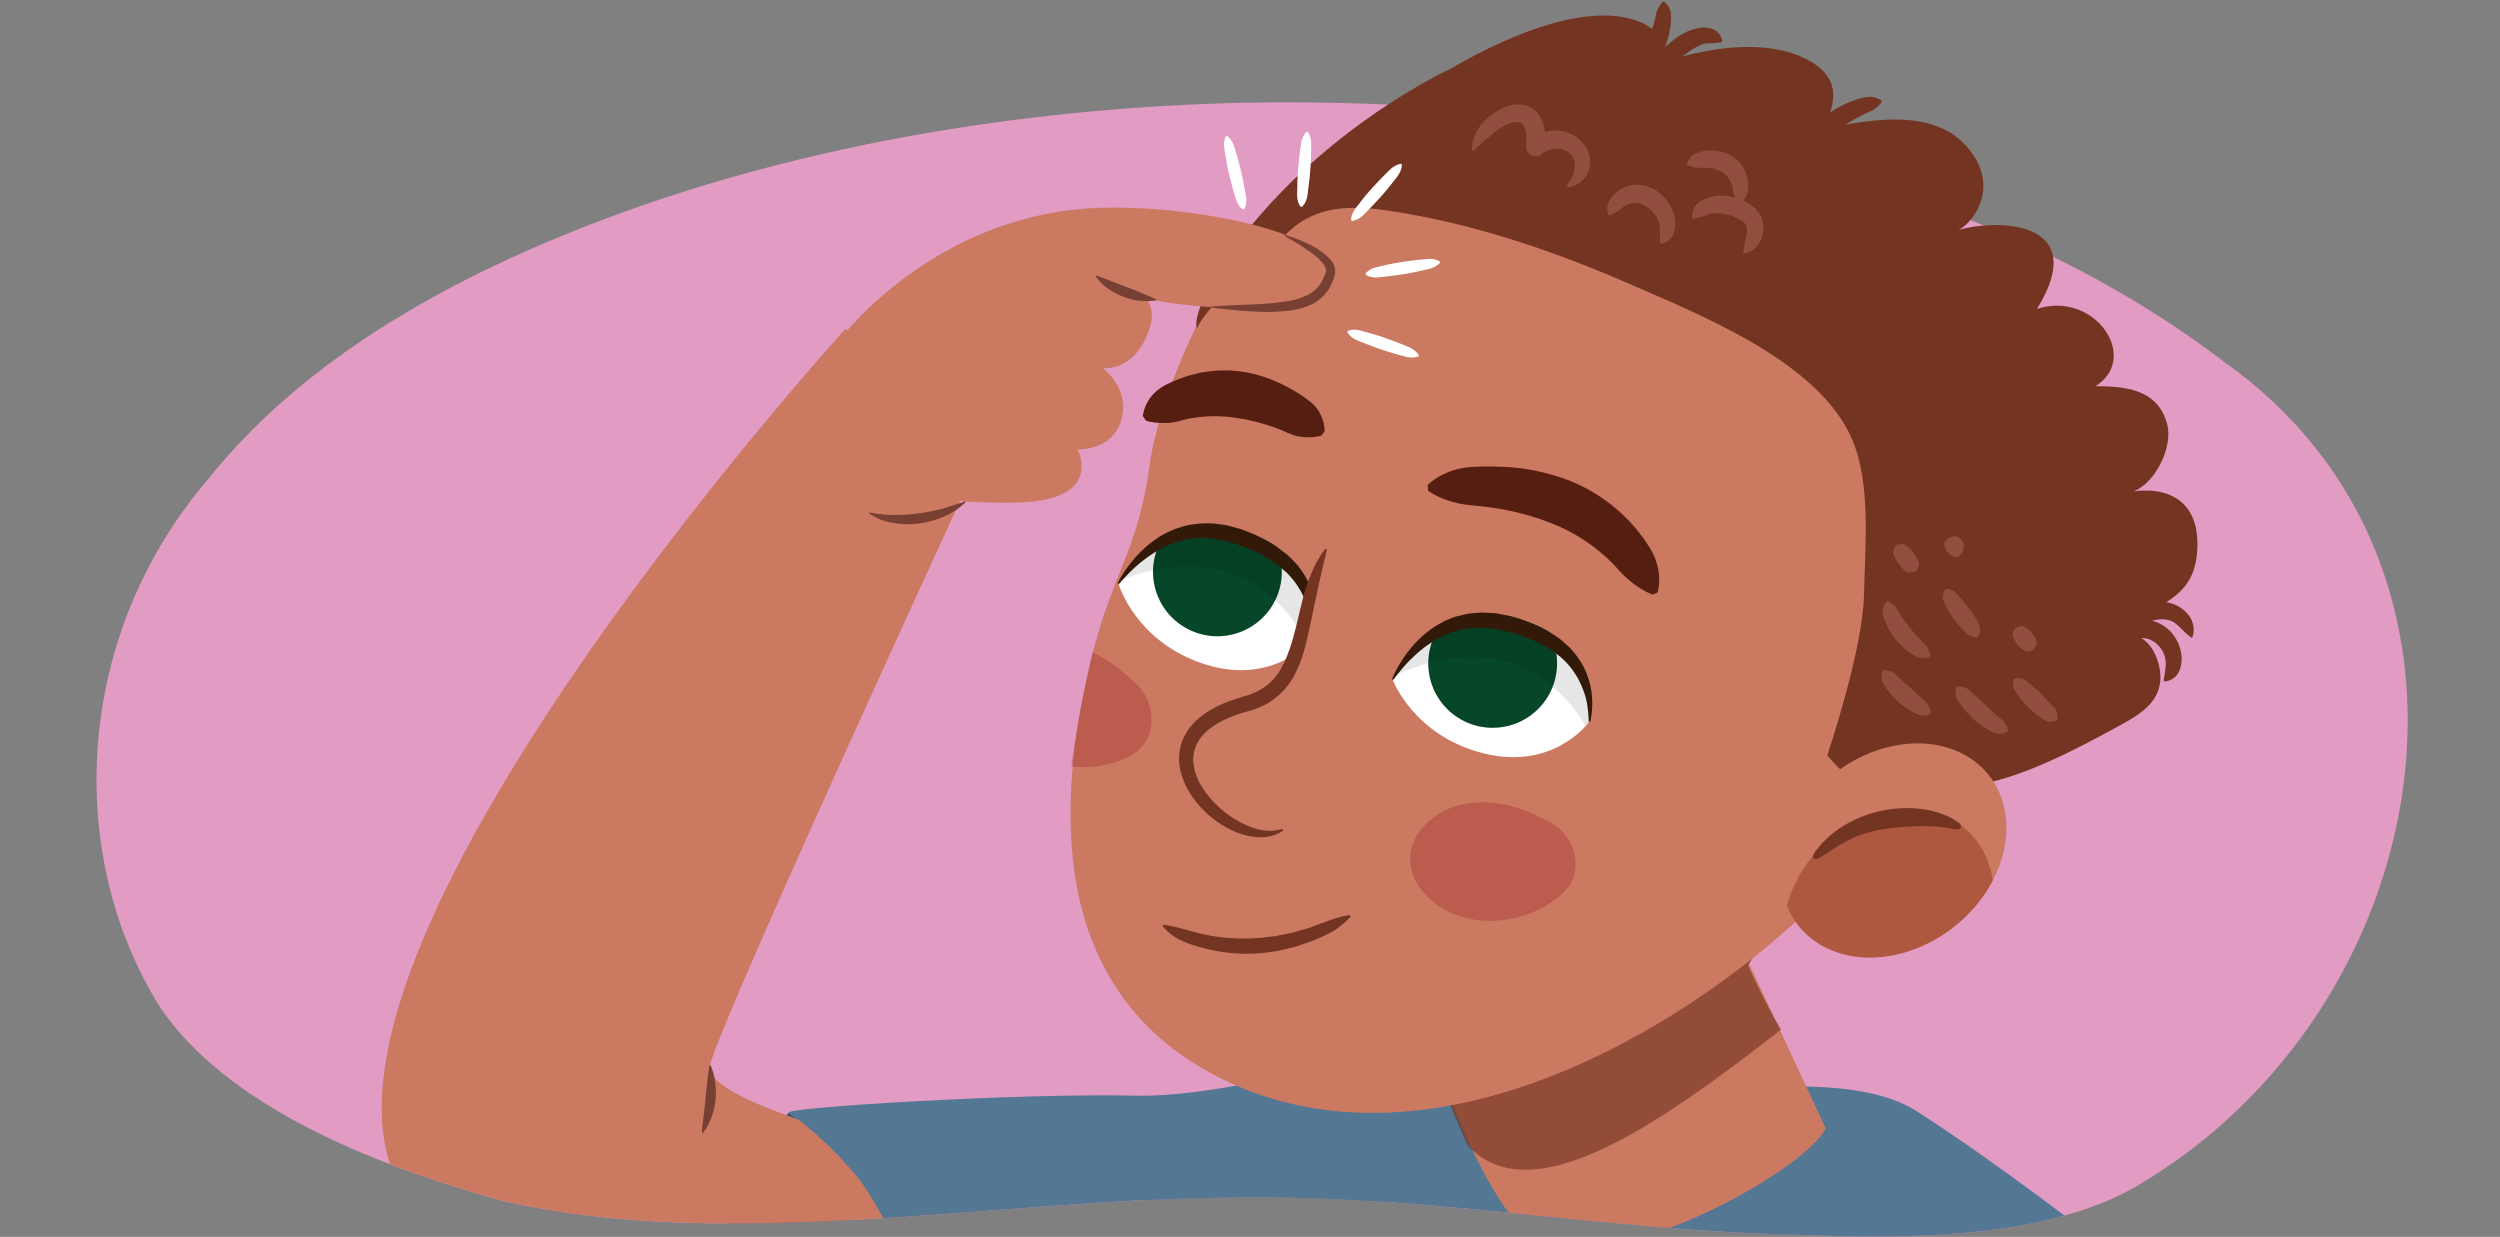
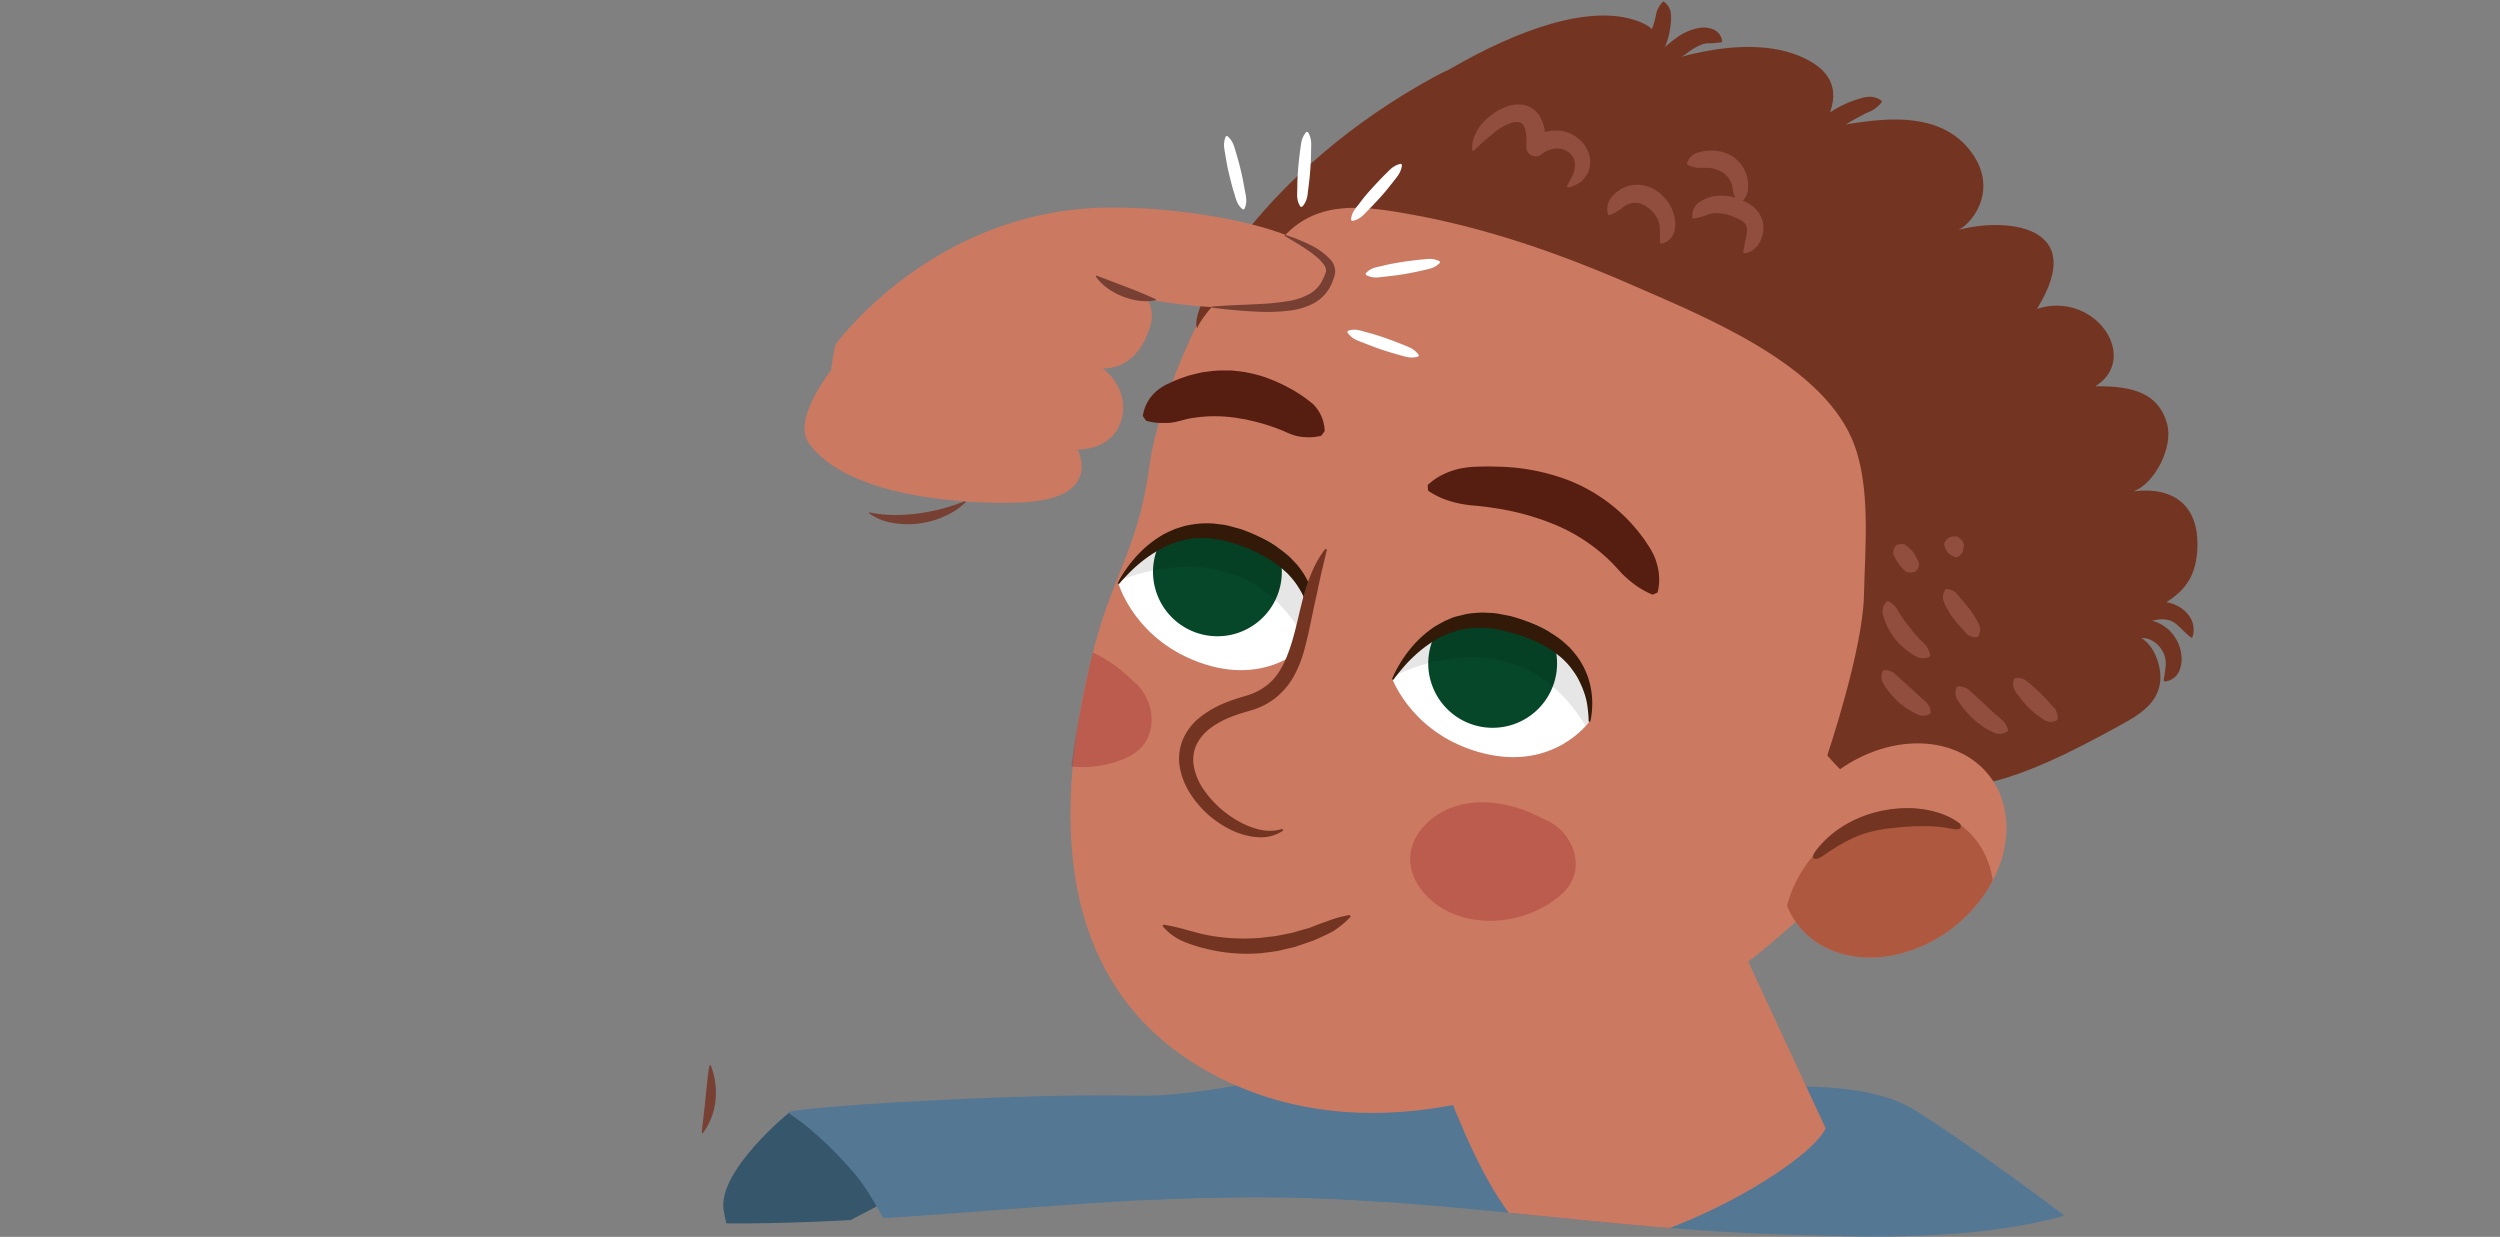
<svg xmlns="http://www.w3.org/2000/svg" width="760" height="376" viewBox="0 0 760 376">
  <rect x="0" y="0" width="760" height="376" fill="#808080" stroke="none" />
  <defs>
    <clipPath id="a">
      <path d="M675.88,109.83C597.11,49.66,482.93,29.27,377.34,31.25c-60.89,1.48-122.35,11-178.6,30C145.59,79.37,94.93,105.86,63.19,145.76c-40.72,47.57-43.62,114-14.52,160.45,19.56,29.08,62.72,47.56,104.79,59,67.8,15.32,147.6-.18,217.24-1.13,61.81-1.52,116.6,10.29,178.85,11.4,32.12,1.18,72.44.93,100-14.87C742,306.13,764.74,172.38,675.88,109.83Z" fill="#e29cc4" />
    </clipPath>
    <clipPath id="b">
      <path d="M423.34,206.58s6.4,17.24,27.84,22.48,32-9.7,32-9.7,4.5-23-19.81-30.62C434.09,179.55,423.34,206.58,423.34,206.58Z" fill="none" />
    </clipPath>
    <clipPath id="c">
      <path d="M340,177.41s5.1,17.67,26.1,24.47,32.59-7.31,32.59-7.31,6.17-22.58-17.5-32C352.68,151.25,340,177.41,340,177.41Z" fill="none" />
    </clipPath>
    <clipPath id="d">
      <path d="M541.64,269c2.14,17,19.12,26.14,37.93,20.37s32.31-24.25,30.17-41.28-19.12-26.15-37.93-20.37S539.5,252,541.64,269Z" fill="#cc7962" />
    </clipPath>
    <clipPath id="e">
      <path d="M489.58,317.83c-17,7.76-69.17,24.08-116.52,9.22s-58.74-51.44-41.31-126.86c4-17.35,14.15-32.51,17.7-58.66s29.25-84.82,63.42-97.3,72.81,9.22,102.49,38.69S615,126,583.4,231.16C571.37,271.21,506.6,310.07,489.58,317.83Z" fill="none" />
    </clipPath>
  </defs>
  <path d="M-298.74-617.39c-78.91-65.82-193.14-88.3-298.73-86.37C-658.36-702.28-719.81-692-776-671.39c-53.12,19.62-103.72,48.41-135.38,91.86-40.62,51.81-43.37,124.31-14.17,175,19.62,31.76,62.83,52,104.92,64.61,67.83,16.85,147.6.12,217.25-.77,61.81-1.53,116.62,11.48,178.88,12.82,32.13,1.36,72.45,1.17,100-16C-232.17-403.11-209.75-549-298.74-617.39Z" fill="#87d2da" />
-   <path d="M675.88,109.83C597.11,49.66,482.93,29.27,377.34,31.25c-60.89,1.48-122.35,11-178.6,30C145.59,79.37,94.93,105.86,63.19,145.76c-40.72,47.57-43.62,114-14.52,160.45,19.56,29.08,62.72,47.56,104.79,59,67.8,15.32,147.6-.18,217.24-1.13,61.81-1.52,116.6,10.29,178.85,11.4,32.12,1.18,72.44.93,100-14.87C742,306.13,764.74,172.38,675.88,109.83Z" fill="#e29cc4" />
  <g clip-path="url(#a)">
    <path d="M239.79,338.33S218,356,220,368s8,19,8,19l46.27-24.34Z" fill="#36566b" />
-     <path d="M305.24,356.44c-39.54-7.74-91.92-22.54-89.41-32.62C219.56,308.77,298,139,298,139l-41-39S93.71,279.33,118.63,354.19c17.07,51.28,104.77,77.54,158.34,89A343.81,343.81,0,0,1,305.24,356.44Z" fill="#cc7962" />
    <path d="M239.79,338.33s9.36,5.91,20.29,18.79S294,424,294,424l148-17-42.62-82.23s-32.27,8.85-54.38,8.31C310.66,332.24,237,336.69,239.79,338.33Z" fill="#547794" />
    <path d="M692.26,421.15S630.66,368.81,583,338c-26.37-17-82.86.72-122.64-8.92C361,305,348,365,348,365Z" fill="#547794" />
    <path d="M525,278.4S541,313,555,343c-5.87,12.91-66.39,46.17-87.7,34.05-18.24-10.38-35.88-70.44-35.88-70.44Z" fill="#cc7962" />
-     <path d="M531.42,293.52a192.27,192.27,0,0,0,10,19.48C503,343,465,369,446,348l-10.95-25.61s79.21-31.89,107.84-50.29c1.49-1,2.84-1.87,4-2.75" fill="#733522" opacity="0.65" />
  </g>
  <path d="M371.48,328c-44-21.7-54.59-67.09-39.73-127.8,6.4-26.12,14.15-32.51,17.7-58.66s29.25-84.82,63.42-97.3,72.81,9.22,102.49,38.69S615,126,583.4,231.16C571.37,271.21,457.45,370.4,371.48,328Z" fill="#cc7962" />
  <path d="M432.43,251.65c8.18-9.55,23.16-10.1,37-2.59,8.56,3.28,13.55,15.07,5.59,22.51-11.07,10.32-31.54,12-42.17-.14C427.65,265.44,427.12,257.85,432.43,251.65Z" fill="#a23131" opacity="0.4" />
  <path d="M423.34,206.58s6.4,17.24,27.84,22.48,32-9.7,32-9.7,4.5-23-19.81-30.62C434.09,179.55,423.34,206.58,423.34,206.58Z" fill="#fff" />
  <g clip-path="url(#b)">
    <path d="M436.18,193.07a19.58,19.58,0,1,0,26.17-9A19.59,19.59,0,0,0,436.18,193.07Z" fill="#064729" />
    <path d="M419,208s42.69-27.11,65.5,17.07c12.48-.51,12.07-14.7,12.07-14.7l-18.78-22.1-28.72-9.94-19.53,7.06L419.32,201Z" opacity="0.1" />
  </g>
  <path d="M423.57,206.67s.82-1.15,2.36-3a43.7,43.7,0,0,1,6.94-6.74,40.54,40.54,0,0,1,5.12-3.3c1-.46,2-.85,2.95-1.29,1.07-.24,2.07-.69,3.16-.93a33,33,0,0,1,3.33-.49c1.16,0,2.28-.16,3.46-.07s2.36.12,3.56.32l3.58.78,3.8,1.08c1.37.38,2.27.88,3.43,1.29a40.78,40.78,0,0,1,6.28,3.23c1,.61,1.76,1.37,2.67,2a29.8,29.8,0,0,1,2.28,2.2,22.56,22.56,0,0,1,1.86,2.38,17.67,17.67,0,0,1,1.52,2.45,30.34,30.34,0,0,1,2,4.84,22.17,22.17,0,0,1,.81,4.12,30.83,30.83,0,0,1,.27,3.78l.47.12a21.73,21.73,0,0,0,.56-3.82,24.71,24.71,0,0,0-.07-4.42,24.3,24.3,0,0,0-1.27-5.6,23.26,23.26,0,0,0-3.17-6,35,35,0,0,0-2.4-2.86c-.95-.83-1.88-1.76-2.93-2.55a37.31,37.31,0,0,0-7-4.1,55.84,55.84,0,0,0-7.88-2.79l-4.14-.8c-1.38-.2-2.8-.18-4.18-.28a37.14,37.14,0,0,0-4.1.28c-1.35.15-2.64.59-3.93.86s-2.45.94-3.64,1.38c-1.11.62-2.22,1.19-3.24,1.83a33.87,33.87,0,0,0-5.22,4.34,38.58,38.58,0,0,0-6,8.14,29.91,29.91,0,0,0-1.66,3.47Z" fill="#321908" />
  <path d="M340,177.41s5.1,17.67,26.1,24.47,32.59-7.31,32.59-7.31,6.17-22.58-17.5-32C352.68,151.25,340,177.41,340,177.41Z" fill="#fff" />
  <g clip-path="url(#c)">
    <path d="M353.17,164a19.58,19.58,0,1,0,26.76-7.09A19.57,19.57,0,0,0,353.17,164Z" fill="#064729" />
    <path d="M335.57,178.52s44.57-23.88,64.06,21.86c12.48.4,13.12-13.78,13.12-13.78l-17.1-23.42-27.91-12-20,5.6-11.39,14.79Z" opacity="0.1" />
  </g>
  <path d="M340.19,177.52s.9-1.09,2.57-2.83a42.91,42.91,0,0,1,7.42-6.2,38.83,38.83,0,0,1,5.35-2.92c1-.39,2-.71,3-1.07,1.08-.16,2.11-.53,3.21-.69s2.21-.3,3.36-.25,2.29,0,3.46.19,2.35.29,3.52.58l3.52,1,3.7,1.36c1.34.48,2.2,1,3.33,1.54a39.62,39.62,0,0,1,6,3.68c.92.69,1.66,1.5,2.52,2.18a28.9,28.9,0,0,1,2.11,2.37A20.72,20.72,0,0,1,395,179a16.85,16.85,0,0,1,1.34,2.55,30.2,30.2,0,0,1,1.59,5,22.61,22.61,0,0,1,.51,4.17,29.75,29.75,0,0,1,0,3.8l.46.15a21.78,21.78,0,0,0,.84-3.77,24.28,24.28,0,0,0,.25-4.42,23.91,23.91,0,0,0-3.57-11.9,31.91,31.91,0,0,0-2.18-3c-.88-.91-1.74-1.9-2.73-2.77a37.85,37.85,0,0,0-6.66-4.61,56.68,56.68,0,0,0-7.65-3.36l-4.07-1.1c-1.37-.3-2.78-.38-4.15-.59a37.59,37.59,0,0,0-4.11,0,39.3,39.3,0,0,0-4,.57c-1.29.29-2.51.75-3.73,1.11-1.15.53-2.3,1-3.37,1.58a34.22,34.22,0,0,0-5.52,3.94,39,39,0,0,0-6.59,7.68,29.2,29.2,0,0,0-1.92,3.34Z" fill="#321908" />
  <path d="M363.92,99.75c3.59-8,20.55-21.78,26.7-28.21,10.26-10.73,23.73-8.94,37.32-6.54,23.61,4.16,46.14,12,68.4,21.73C517.51,96,552.61,110,562.85,133.12c6.11,13.78,4.1,33.07,3.79,47.95-.36,16.62-11.15,48.58-11.15,48.58S565.2,241.12,570,241c6.49-.16,15.46-20.7,21-24.9s11.43-12.83,16.15-17.13c10.2-9.28,13-16.95,11.86-29.71C612.07,95.55,552.31,52.74,486,41.32c-26.56-4.57-24.82-31.55-49.49-18.21C383.37,51.87,361,94,363.92,99.75Z" fill="#733522" />
  <path d="M400.3,53.1C408.6,40,468.68-4.66,498.11,6.49c11.69,4.43,3.53,13.9,3.53,13.9s27.72-11.59,46.57-2.86c10.37,4.8,11.15,12.31,6,21,6.15.59,30.9-8.28,43.59,5.91,10.5,11.76,2.44,23-2.37,25.45,13.23-3.7,40-2.12,23.82,24,17.58-5.66,31.54,14.91,17.74,23.53,11.68-.14,19.3,2.25,21.8,11.41,2,7.15-3.85,18.24-10.14,20.5,12.8-1.47,19.69,4.91,19.37,16.83-.47,17.36-13.37,16.32-23,26.83,7-1.37,11,5.32,11.66,11.38.94,9.19-6.68,13.12-13.25,16.71-12.26,6.68-27.25,14.59-41,17.28-11.36,2.21-23.64,2-24.58-12.08-.58-8.56,4.89-18.39,7.15-26.41,3.13-11.07,3.1-21.51,1.2-32.87-6.69-40.09-42.49-87.35-81.65-99.86-19.22-6.15-39.94-12.74-60-15.79C435.68,50,407.63,59.82,400.3,53.1Z" fill="#733522" />
  <path d="M541.64,269c2.14,17,19.12,26.14,37.93,20.37s32.31-24.25,30.17-41.28-19.12-26.15-37.93-20.37S539.5,252,541.64,269Z" fill="#cc7962" />
  <g clip-path="url(#d)">
    <path d="M542.3,287.82c2.14,17,18.11,26.46,35.68,21.06S608,285.32,605.9,268.29s-18.11-26.45-35.67-21.06S540.16,270.79,542.3,287.82Z" fill="#a34b33" opacity="0.7" />
  </g>
  <path d="M595.76,250.33c.47.36,1,2.39-2.19,1.67-5.41-1.24-12.52-1-19.35-.16-8.5,1-13.35,3.74-20.41,8.55-2.3,1.56-3.53.49-1.88-1.69C563.11,244,585.66,242.54,595.76,250.33Z" fill="#733522" />
  <polygon points="411.18 154.98 388.07 207.28 396.31 226.37 420.6 161.35 411.18 154.98" fill="#cc7962" />
  <g clip-path="url(#e)">
    <path d="M307.85,199c10.5-6.91,25.06-3.29,36.3,7.77,7.31,5.53,8.84,18.24-.87,23.18-13.5,6.85-33.64,2.83-40.48-11.82C299.44,211,301,203.51,307.85,199Z" fill="#a23131" opacity="0.4" />
  </g>
  <path d="M403.38,167.11l-1.79,7.5L400,182c-1.13,5-2,10.05-3.39,15.19a37,37,0,0,1-2.89,7.64,22.12,22.12,0,0,1-5.25,6.74,21.6,21.6,0,0,1-7.47,4.18l-3.75,1.12c-1.17.37-2.32.77-3.44,1.24a25.87,25.87,0,0,0-6.15,3.49,13.55,13.55,0,0,0-4.07,5.11,11.1,11.1,0,0,0-.64,6.35,18.12,18.12,0,0,0,2.58,6.39,31.47,31.47,0,0,0,10.41,9.88,25.05,25.05,0,0,0,6.67,2.8,13.47,13.47,0,0,0,7.23-.14l.27.51a12.13,12.13,0,0,1-7.84,2,18.77,18.77,0,0,1-4.07-.71,21.92,21.92,0,0,1-3.84-1.44,30.46,30.46,0,0,1-12.26-10.69,22.31,22.31,0,0,1-3.33-7.8,15.43,15.43,0,0,1,.72-8.82,17.39,17.39,0,0,1,5.32-7,30.45,30.45,0,0,1,7.21-4.21c1.26-.54,2.54-1,3.82-1.42l3.66-1.12a18.32,18.32,0,0,0,6-3.26c3.5-2.87,5.49-7.36,7-12.09s2.46-9.84,3.82-14.88a51.36,51.36,0,0,1,2.62-7.44,31.84,31.84,0,0,1,4-6.82Z" fill="#733522" />
  <path d="M401.66,132.46a15.2,15.2,0,0,1-4.75.44,13.59,13.59,0,0,1-3.68-.63,27.75,27.75,0,0,1-3.11-1.28c-1-.38-2.05-.84-3.08-1.17a56,56,0,0,0-6.14-1.8c-1-.21-2-.52-3-.64s-2-.4-3-.46a41.4,41.4,0,0,0-12.07.12c-2.07.21-4,1-6.16,1.36a13.49,13.49,0,0,1-1.73.18H353a17.19,17.19,0,0,1-4.58-.67l-1-1.41a12.14,12.14,0,0,1,4.48-7.87,14.83,14.83,0,0,1,3.63-2.16,31.73,31.73,0,0,1,3.94-1.64c.68-.24,1.35-.51,2-.68l2.1-.52c.71-.16,1.41-.36,2.12-.48l2.16-.27a27.41,27.41,0,0,1,4.34-.25c.72,0,1.45,0,2.17,0l2.15.22a33.4,33.4,0,0,1,4.23.74,35.33,35.33,0,0,1,4.08,1.18,50.42,50.42,0,0,1,7.58,3.43,43,43,0,0,1,6.71,4.59,12,12,0,0,1,3.59,8.28Z" fill="#561e11" />
  <path d="M502.42,180.79a25.21,25.21,0,0,1-5.16-2.85,35.14,35.14,0,0,1-3.8-3.19c-.57-.54-1.08-1.12-1.59-1.7l-1.56-1.68-1.63-1.59c-.55-.52-1.13-1-1.69-1.5a53.54,53.54,0,0,0-15.17-9.13A76.92,76.92,0,0,0,454,154.41c-1.57-.24-3.16-.45-4.77-.61l-2.41-.22c-.81-.1-1.62-.22-2.44-.36a30.64,30.64,0,0,1-5-1.37,23.25,23.25,0,0,1-5.24-2.68l-.14-1.71a18.41,18.41,0,0,1,5-3.37,22.18,22.18,0,0,1,5.24-1.72,30.26,30.26,0,0,1,5.38-.51c1.8-.06,3.62-.07,5.45,0a63.77,63.77,0,0,1,22,4.23A51.38,51.38,0,0,1,496,159.2c.63.72,1.27,1.43,1.87,2.18l1.75,2.25L501.2,166a21.34,21.34,0,0,1,1.4,2.46,15.92,15.92,0,0,1,1,2.64,16.56,16.56,0,0,1,.32,9Z" fill="#561e11" />
  <path d="M514.5,66.1a4.82,4.82,0,0,1,1.94-4.51,11.15,11.15,0,0,1,4.62-1.93,15,15,0,0,1,9.27,1.55c.34.17.68.34,1,.54l.49.29.56.36a9.33,9.33,0,0,1,2,1.89,7.85,7.85,0,0,1,1.68,5.45,8.89,8.89,0,0,1-1.62,4.71,7.29,7.29,0,0,1-1.72,1.65,4.52,4.52,0,0,1-2.38.86.38.38,0,0,1-.39-.37s0-.06,0-.09l0-.13c.31-1.41.51-2.64.74-3.75a11.69,11.69,0,0,0,.41-3,2.88,2.88,0,0,0-.86-1.94,5.36,5.36,0,0,0-1-.72l-.3-.16-.38-.19-.78-.37a14.52,14.52,0,0,0-6.22-1.46,7.66,7.66,0,0,0-2.87.66,24.67,24.67,0,0,1-3.76,1h0a.46.46,0,0,1-.54-.37Z" fill="#914e3f" />
  <path d="M512.92,49.49A5.15,5.15,0,0,1,514,47.68a5.89,5.89,0,0,1,1.56-1.08,12.7,12.7,0,0,1,3.66-.78,12.11,12.11,0,0,1,7.66,1.87,10.38,10.38,0,0,1,4.39,6.93l.15,1v1c0,.33,0,.65,0,1a5.9,5.9,0,0,1-.19.93,5.1,5.1,0,0,1-2.34,3.12.47.47,0,0,1-.64-.14l0,0a10.39,10.39,0,0,1-1.33-3.19c0-.22-.07-.45-.1-.66s-.09-.42-.13-.63l-.1-.62-.21-.56a6.57,6.57,0,0,0-2.6-3.39,9.55,9.55,0,0,0-4.49-1.46,11.4,11.4,0,0,0-1.31,0c-.45,0-.9,0-1.36,0a6.58,6.58,0,0,1-1.52-.19,7,7,0,0,1-1.88-.63h0A.49.49,0,0,1,512.92,49.49Z" fill="#914e3f" />
  <path d="M574.23,182.89a7.41,7.41,0,0,1,2.31,2c.42.66.72,1.37,1.19,2a41.58,41.58,0,0,0,2.85,3.89c1,1.27,2,2.53,3.19,3.72l.86.87a6.15,6.15,0,0,1,.86.9,4.55,4.55,0,0,1,.71,1.17,7,7,0,0,1,.56,1.68v0a.51.51,0,0,1-.31.58,4.66,4.66,0,0,1-3.39.13,14.32,14.32,0,0,1-2.57-1.51,22.62,22.62,0,0,1-4.32-4,21.24,21.24,0,0,1-3-5.16,13.76,13.76,0,0,1-.5-1.45,5.81,5.81,0,0,1-.35-1.52,4,4,0,0,1,1.24-3.28.54.54,0,0,1,.65-.07Z" fill="#914e3f" />
  <path d="M572.91,203.77a4.82,4.82,0,0,1,2.88.82,6.35,6.35,0,0,1,.85.78l.83.78c1.1,1,2.22,2,3.33,3s2.19,2,3.33,3.05l.86.75a5.84,5.84,0,0,1,.84.81,4.12,4.12,0,0,1,.67,1.13,5.5,5.5,0,0,1,.42,1.64v0a.58.58,0,0,1-.34.58,4.46,4.46,0,0,1-3.06.3,14.12,14.12,0,0,1-2.32-1.11,25,25,0,0,1-4.2-3,24.19,24.19,0,0,1-3.41-3.88,16.12,16.12,0,0,1-1.35-2.21,4.13,4.13,0,0,1,.09-3.12.61.61,0,0,1,.56-.38Z" fill="#914e3f" />
  <path d="M595.2,208.68a5,5,0,0,1,3,.79c.69.51,1.23,1.12,1.87,1.65l3.61,3.3c1.18,1.09,2.31,2.23,3.5,3.22.57.54,1.22,1,1.77,1.5a5.22,5.22,0,0,1,.75,1.06,7.31,7.31,0,0,1,.69,1.56l0,.05a.53.53,0,0,1-.23.6A4.21,4.21,0,0,1,607,223a4.86,4.86,0,0,1-1.35-.52c-.43-.21-.87-.41-1.26-.65a24,24,0,0,1-4.47-3.24,29.66,29.66,0,0,1-3.58-4l-.77-1.09a7.07,7.07,0,0,1-.72-1.14,4.44,4.44,0,0,1-.16-3.22.55.55,0,0,1,.53-.41Z" fill="#914e3f" />
  <path d="M488.79,65.09a5.81,5.81,0,0,1,.76-4.63,10.13,10.13,0,0,1,3.78-3.25,9.68,9.68,0,0,1,5.22-1,11,11,0,0,1,4.84,1.68A12.8,12.8,0,0,1,509,65.79a9.16,9.16,0,0,1-.16,5.08,5,5,0,0,1-3.71,3.2.44.44,0,0,1-.5-.36v-.1c0-1.67,0-2.74,0-3.7a7.88,7.88,0,0,0-.47-2.75,9.39,9.39,0,0,0-3.76-4.43,5.85,5.85,0,0,0-5-.84,7.9,7.9,0,0,0-2.47,1.48,14.83,14.83,0,0,1-3.49,2h0a.45.45,0,0,1-.58-.25S488.8,65.11,488.79,65.09Z" fill="#914e3f" />
  <path d="M447.55,45.42a9.39,9.39,0,0,1,.79-4.32,13.81,13.81,0,0,1,2.35-3.68A18.36,18.36,0,0,1,454,34.53a16.7,16.7,0,0,1,4.09-2.14,9.75,9.75,0,0,1,5.31-.45,7,7,0,0,1,2.82,1.34,8,8,0,0,1,2,2.28,12.19,12.19,0,0,1,1.46,4.83,22.23,22.23,0,0,1,0,4.46l-4.51-2.45a14.63,14.63,0,0,1,3.71-2,12.21,12.21,0,0,1,4.34-.72,10.9,10.9,0,0,1,7.92,3.72,9.3,9.3,0,0,1,2.07,4.06,7.7,7.7,0,0,1-2.83,7.92,8.25,8.25,0,0,1-3.53,1.55.38.38,0,0,1-.44-.3.35.35,0,0,1,0-.25v0c.61-1.08,1.18-2,1.59-2.95a8.64,8.64,0,0,0,.76-2.58,5.51,5.51,0,0,0-.2-2.2,4.46,4.46,0,0,0-1.16-1.89,5.83,5.83,0,0,0-4.27-1.62,8,8,0,0,0-4.59,1.79,2.83,2.83,0,0,1-4-.56,2.8,2.8,0,0,1-.56-1.86v0a21.86,21.86,0,0,0,0-3.44,7.81,7.81,0,0,0-.69-2.71,2.06,2.06,0,0,0-1.25-1.14,4.52,4.52,0,0,0-2.47.11,16,16,0,0,0-5.81,3.39c-1.86,1.51-3.63,3-5.63,5h0a.37.37,0,0,1-.53,0A.38.38,0,0,1,447.55,45.42Z" fill="#914e3f" />
  <path d="M600.79,193.73a4.51,4.51,0,0,1-2.64-.85,4.44,4.44,0,0,1-.71-.73l-.69-.75c-.92-1-1.88-2-2.77-3.2a25.23,25.23,0,0,1-2.4-3.84,10.9,10.9,0,0,1-.89-2.2,4,4,0,0,1,.67-2.84.64.64,0,0,1,.6-.27h0a6,6,0,0,1,1.52.45,3.47,3.47,0,0,1,1,.6,3.93,3.93,0,0,1,.68.74l.64.77c.85,1,1.76,2,2.63,3.14a31.17,31.17,0,0,1,2.44,3.67,15.52,15.52,0,0,1,1,2.09,3.64,3.64,0,0,1-.51,2.89.64.64,0,0,1-.59.32Z" fill="#914e3f" />
  <path d="M625.2,219a3.6,3.6,0,0,1-3.05.22,5.2,5.2,0,0,1-1.06-.6c-.34-.22-.68-.44-1-.67a28.08,28.08,0,0,1-3.56-3,33.92,33.92,0,0,1-2.95-3.5,13.1,13.1,0,0,1-1.27-1.9,4.53,4.53,0,0,1-.16-2.88.63.63,0,0,1,.51-.47,4.57,4.57,0,0,1,2.85.42,15.28,15.28,0,0,1,1.77,1.39c1.12,1,2.22,1.93,3.25,2.95s2,2.1,2.93,3.15c.45.56,1,1,1.39,1.58a5.09,5.09,0,0,1,.67,2.7v0A.61.61,0,0,1,625.2,219Z" fill="#914e3f" />
-   <path d="M617.93,197.58a3.26,3.26,0,0,1-2.08.46,4.78,4.78,0,0,1-.92-.58,8.88,8.88,0,0,1-1.57-1.42,9.66,9.66,0,0,1-1.14-1.8l-.23-.49a1.28,1.28,0,0,1-.18-.54,3.71,3.71,0,0,1,.7-2,1.08,1.08,0,0,1,.51-.46,3.61,3.61,0,0,1,2.05-.4,1.23,1.23,0,0,1,.5.24l.44.31a9.47,9.47,0,0,1,1.57,1.38,8.55,8.55,0,0,1,1.15,1.77,5.1,5.1,0,0,1,.42,1,3.5,3.5,0,0,1-.71,2.05h0A1.16,1.16,0,0,1,617.93,197.58Z" fill="#914e3f" />
  <path d="M581.71,173.92a3.79,3.79,0,0,1-2.19-.09,1.89,1.89,0,0,1-.45-.38l-.41-.39a11.47,11.47,0,0,1-2.68-3.73l-.27-.56a1.46,1.46,0,0,1-.19-.61,3.55,3.55,0,0,1,.69-2.08,1,1,0,0,1,.55-.42,3.65,3.65,0,0,1,2.17-.17,1.77,1.77,0,0,1,.55.34l.48.39a11.47,11.47,0,0,1,1.75,1.8A10.45,10.45,0,0,1,583,170.3a6.68,6.68,0,0,1,.4,1.29,3,3,0,0,1-1,2,1,1,0,0,1-.6.31Z" fill="#914e3f" />
  <path d="M596.37,168.2c-.71.91-1.27,1.2-1.69,1.22a3.16,3.16,0,0,1-1-.34,4.75,4.75,0,0,1-1.68-1.3,4.93,4.93,0,0,1-.83-1.77,2.26,2.26,0,0,1-.1-.94,3.45,3.45,0,0,1,1.3-1.52,1.45,1.45,0,0,1,.6-.29h0a4.86,4.86,0,0,1,1.95-.15.72.72,0,0,1,.35.18l.27.21a5.62,5.62,0,0,1,.86.75,3.14,3.14,0,0,1,.45.85l.1.24a.66.66,0,0,1,.09.29,9.91,9.91,0,0,1-.35,1.94v0A1.53,1.53,0,0,1,596.37,168.2Z" fill="#914e3f" />
  <path d="M500.06,20.56a11,11,0,0,1,2.05-2.82c.73-.65,1.56-1.23,2.33-1.95,1.6-1.37,3.23-2.89,5.16-4.26a16.55,16.55,0,0,1,7.08-3.06A8,8,0,0,1,521,9a4.46,4.46,0,0,1,2.52,3.37.46.46,0,0,1-.4.53h0c-1.51.18-2.48.22-3.28.27a6.64,6.64,0,0,0-2.22.27,17.77,17.77,0,0,0-4.74,2.7c-1.68,1.18-3.44,2.51-5.4,3.76a19.25,19.25,0,0,1-3.18,1.71,4.7,4.7,0,0,1-4.09-.37.49.49,0,0,1-.16-.64Z" fill="#733522" />
  <path d="M546.89,42.28c.23-.36.41-.66.58-.89a8.25,8.25,0,0,1,1.61-2c.83-.7,1.76-1.29,2.66-2a63.29,63.29,0,0,1,5.81-4,33.18,33.18,0,0,1,6.7-3.07,17.24,17.24,0,0,1,1.81-.53,8.16,8.16,0,0,1,1.86-.35,6.11,6.11,0,0,1,3.94,1.07.45.45,0,0,1,.12.63v0l0,0a8.11,8.11,0,0,1-1.46,1.47,9.43,9.43,0,0,1-1.42,1c-1,.5-2,.84-2.91,1.37-1.93,1-3.8,2.08-5.71,3.24s-3.87,2.31-5.93,3.46a29.43,29.43,0,0,1-3.28,1.62,6,6,0,0,1-2,.32,4.86,4.86,0,0,1-1.12-.15A3.7,3.7,0,0,1,547,43a.45.45,0,0,1-.12-.61Z" fill="#733522" />
  <path d="M499,23.75a5.27,5.27,0,0,1-.7-3.56,29.11,29.11,0,0,1,.89-3c.66-1.95,1.38-3.82,2-5.6A50.36,50.36,0,0,0,503,6.3c.27-.89.37-1.8.65-2.71a6.24,6.24,0,0,1,.64-1.41A7.06,7.06,0,0,1,505.39.66l0,0a.49.49,0,0,1,.67,0,5.4,5.4,0,0,1,1.85,3.16,14.35,14.35,0,0,1,0,3.34,25,25,0,0,1-1.47,6.44,48.86,48.86,0,0,1-2.64,5.64l-.71,1.32a10.47,10.47,0,0,1-.73,1.3A6,6,0,0,1,499.6,24h0A.5.5,0,0,1,499,23.75Z" fill="#733522" />
  <path d="M643.23,199.15a8.07,8.07,0,0,1-.18-4.75,8.51,8.51,0,0,1,1.13-2.4,7.48,7.48,0,0,1,2.22-2.19,8.54,8.54,0,0,1,2.79-1.13,9.65,9.65,0,0,1,1.34-.23,8.86,8.86,0,0,1,1.38,0,10.36,10.36,0,0,1,2.81.39,11.15,11.15,0,0,1,2.57,1.13,12.45,12.45,0,0,1,2.2,1.66,13.59,13.59,0,0,1,1.7,2.1,12.15,12.15,0,0,1,1.9,5,9.73,9.73,0,0,1-.64,5.37,5.38,5.38,0,0,1-4.23,3.06.42.42,0,0,1-.45-.38v-.15c.32-1.74.46-2.85.56-3.89a8.78,8.78,0,0,0-.21-3.06,8,8,0,0,0-1.43-2.81,7.28,7.28,0,0,0-2.28-2,6.8,6.8,0,0,0-1.31-.62,7.25,7.25,0,0,0-1.39-.26,3.12,3.12,0,0,0-.76,0h-.41l-.36,0a3.62,3.62,0,0,0-1.2.3,2.36,2.36,0,0,0-.93.67,12.28,12.28,0,0,0-.94,1.31,9.9,9.9,0,0,1-3.26,3.22.44.44,0,0,1-.6-.17A.32.32,0,0,1,643.23,199.15Z" fill="#733522" />
  <path d="M641.91,200.77a3.27,3.27,0,0,1-2.8-1.75,5.41,5.41,0,0,1-.41-3.46,9.72,9.72,0,0,1,1.17-2.79c.24-.41.5-.82.77-1.19s.55-.75.85-1.1a22.56,22.56,0,0,1,8.68-6.3,17.28,17.28,0,0,1,5.47-1.26,12.07,12.07,0,0,1,5.91,1.06A10,10,0,0,1,666,188a7.3,7.3,0,0,1,.57,5.51.4.4,0,0,1-.5.28.39.39,0,0,1-.14-.08h0c-2.92-2.38-4.12-4.39-6.33-5.1s-4.77-.24-7.31.79a22.56,22.56,0,0,0-7,4.51,12.38,12.38,0,0,0-2.32,3c-.42,1-1.21,1.34-.66,3.28l0,.05a.42.42,0,0,1-.28.51Z" fill="#733522" />
  <path d="M353.69,281.09a62.37,62.37,0,0,1,7.23,1.65c2.32.61,4.61,1.31,7,1.69a59.12,59.12,0,0,0,14.24.74,15.08,15.08,0,0,0,1.78-.15l1.78-.22,1.78-.19c.59-.09,1.17-.23,1.76-.34l3.52-.69,3.46-1,1.74-.49c.57-.2,1.13-.43,1.69-.65,1.12-.44,2.25-.87,3.41-1.23a35.53,35.53,0,0,1,7.23-2.06l.29.5a24.49,24.49,0,0,1-2.84,2.65c-.5.4-1,.79-1.54,1.16a11.07,11.07,0,0,1-1.62,1c-1.13.59-2.3,1.13-3.47,1.65-.58.26-1.16.54-1.75.78l-1.82.63-3.65,1.26c-1.25.32-2.5.62-3.76.91-.63.14-1.26.31-1.89.43l-1.92.27-1.93.25a15.56,15.56,0,0,1-1.93.18,50.91,50.91,0,0,1-15.42-1.3,46.21,46.21,0,0,1-7.38-2.34,17.14,17.14,0,0,1-6.27-4.65Z" fill="#733522" />
  <path d="M254.09,104.62s26.57-36.69,74.34-41.09c27.8-2.56,78.27,6.67,74.36,19.33-5.26,17-52.54,10.16-71.67,3.77-9.92-3.31-50.83,33.19-68.12,38.73C247,130.51,254.09,104.62,254.09,104.62Z" fill="#cc7962" />
  <path d="M245.9,134.75c12,16.65,48.1,18.6,64.19,18,25.69-.94,17.49-16.1,17.49-16.1s10.7.49,13.35-9.14-5.74-15.59-5.74-15.59,10.13,1.39,14.4-12.48-16.43-15.54-16.43-15.54S312.81,70,293.58,77.7,237.08,122.53,245.9,134.75Z" fill="#cc7962" />
  <path d="M333.22,83.76c3.09,1.08,6.12,2.32,9.18,3.47s6.07,2.43,9.06,3.76l-.11.29a15.21,15.21,0,0,1-5.32.11,21.1,21.1,0,0,1-4.77-1.28,20.15,20.15,0,0,1-4.36-2.33,15,15,0,0,1-3.79-3.73Z" fill="#774033" />
  <path d="M390.67,71.39a50.42,50.42,0,0,1,7.3,2.9,20.71,20.71,0,0,1,6.43,4.56,5.56,5.56,0,0,1,1.5,3.72,7.51,7.51,0,0,1-.44,2c-.21.62-.45,1.24-.72,1.85a12.42,12.42,0,0,1-5.36,5.78,21.33,21.33,0,0,1-7.58,2.24,54.38,54.38,0,0,1-7.86.37A154.31,154.31,0,0,1,368.3,93.5l0-.3c5.31-.46,10.54-.52,15.64-.83a70.27,70.27,0,0,0,7.44-.81,19.53,19.53,0,0,0,6.47-2.08,9.57,9.57,0,0,0,4.19-4.34c.24-.47.47-1,.68-1.49l.29-.8a2.24,2.24,0,0,0,.11-.38,3,3,0,0,0-.66-2,12.32,12.32,0,0,0-2.3-2.42,28.4,28.4,0,0,0-3-2.23c-2.09-1.46-4.36-2.74-6.64-4.11Z" fill="#774033" />
  <path d="M264.21,155.76a38.06,38.06,0,0,0,7.38.79,51.43,51.43,0,0,0,7.44-.45,57.23,57.23,0,0,0,7.31-1.44c2.41-.63,4.76-1.45,7.1-2.3l.12.28a20.73,20.73,0,0,1-3.1,2.54A24.69,24.69,0,0,1,287,157a21.24,21.24,0,0,1-3.7,1.34,29.56,29.56,0,0,1-3.85.8,26.43,26.43,0,0,1-7.89-.15,16.89,16.89,0,0,1-7.42-3Z" fill="#774033" />
  <path d="M216,323.75A19.8,19.8,0,0,1,217.4,329a22.76,22.76,0,0,1,.13,5.47,25,25,0,0,1-.46,2.7,21.4,21.4,0,0,1-.83,2.61,18.67,18.67,0,0,1-1.14,2.49c-.42.81-1,1.53-1.47,2.3l-.26-.18c.07-2.13.42-3.79.55-5.47.13-.81.16-1.63.3-2.41l.11-1.18a11.5,11.5,0,0,0,.12-1.18l.49-4.83c.19-1.69.36-3.42.75-5.46Z" fill="#774033" />
  <path d="M377.83,63.67c-1.93-1.51-2.12-3.41-2.72-5.23s-1-3.66-1.47-5.52-.78-3.72-1.1-5.6c-.14-.94-.36-1.87-.42-2.83a6.68,6.68,0,0,1,.53-3.05l.44-.11a6.74,6.74,0,0,1,1.83,2.51c.37.89.58,1.81.88,2.72.53,1.83,1.05,3.66,1.48,5.52s.79,3.72,1.12,5.6.93,3.69-.13,5.89Z" fill="#fff" />
  <path d="M410.72,66.89c.11-2.44,1.56-3.7,2.69-5.24s2.39-3,3.65-4.39,2.59-2.79,3.93-4.14c.69-.66,1.33-1.37,2.08-2a6.6,6.6,0,0,1,2.79-1.33l.34.3a6.61,6.61,0,0,1-1,2.94c-.51.82-1.14,1.53-1.71,2.29-1.18,1.5-2.38,3-3.64,4.4s-2.58,2.8-3.92,4.15-2.47,2.89-4.88,3.3Z" fill="#fff" />
  <path d="M409.74,100.58c2.29-.83,4,0,5.87.47s3.66,1.06,5.46,1.68,3.57,1.32,5.33,2c.88.38,1.78.69,2.62,1.15a6.68,6.68,0,0,1,2.31,2.07l-.15.43a6.78,6.78,0,0,1-3.09.22c-.95-.16-1.85-.47-2.78-.7-1.83-.52-3.66-1.06-5.46-1.67s-3.57-1.3-5.34-2-3.62-1.17-4.92-3.24Z" fill="#fff" />
  <path d="M415.16,83.11c1.63-1.82,3.55-1.88,5.4-2.36s3.72-.79,5.6-1.09,3.77-.53,5.66-.73c1-.07,1.89-.23,2.86-.22a6.65,6.65,0,0,1,3,.73l.07.45a6.63,6.63,0,0,1-2.62,1.65c-.91.31-1.85.47-2.78.7-1.86.41-3.72.8-5.6,1.11s-3.77.54-5.66.74-3.75.68-5.87-.53Z" fill="#fff" />
  <path d="M395.38,62.87c-1.39-2-1-3.89-1-5.8s.1-3.81.25-5.71.37-3.79.62-5.68c.15-.94.22-1.89.45-2.82a6.64,6.64,0,0,1,1.42-2.76l.45,0a6.59,6.59,0,0,1,1,2.93c.09,1,0,1.91,0,2.87,0,1.9-.1,3.8-.24,5.7s-.35,3.79-.6,5.68-.22,3.8-1.89,5.58Z" fill="#fff" />
</svg>